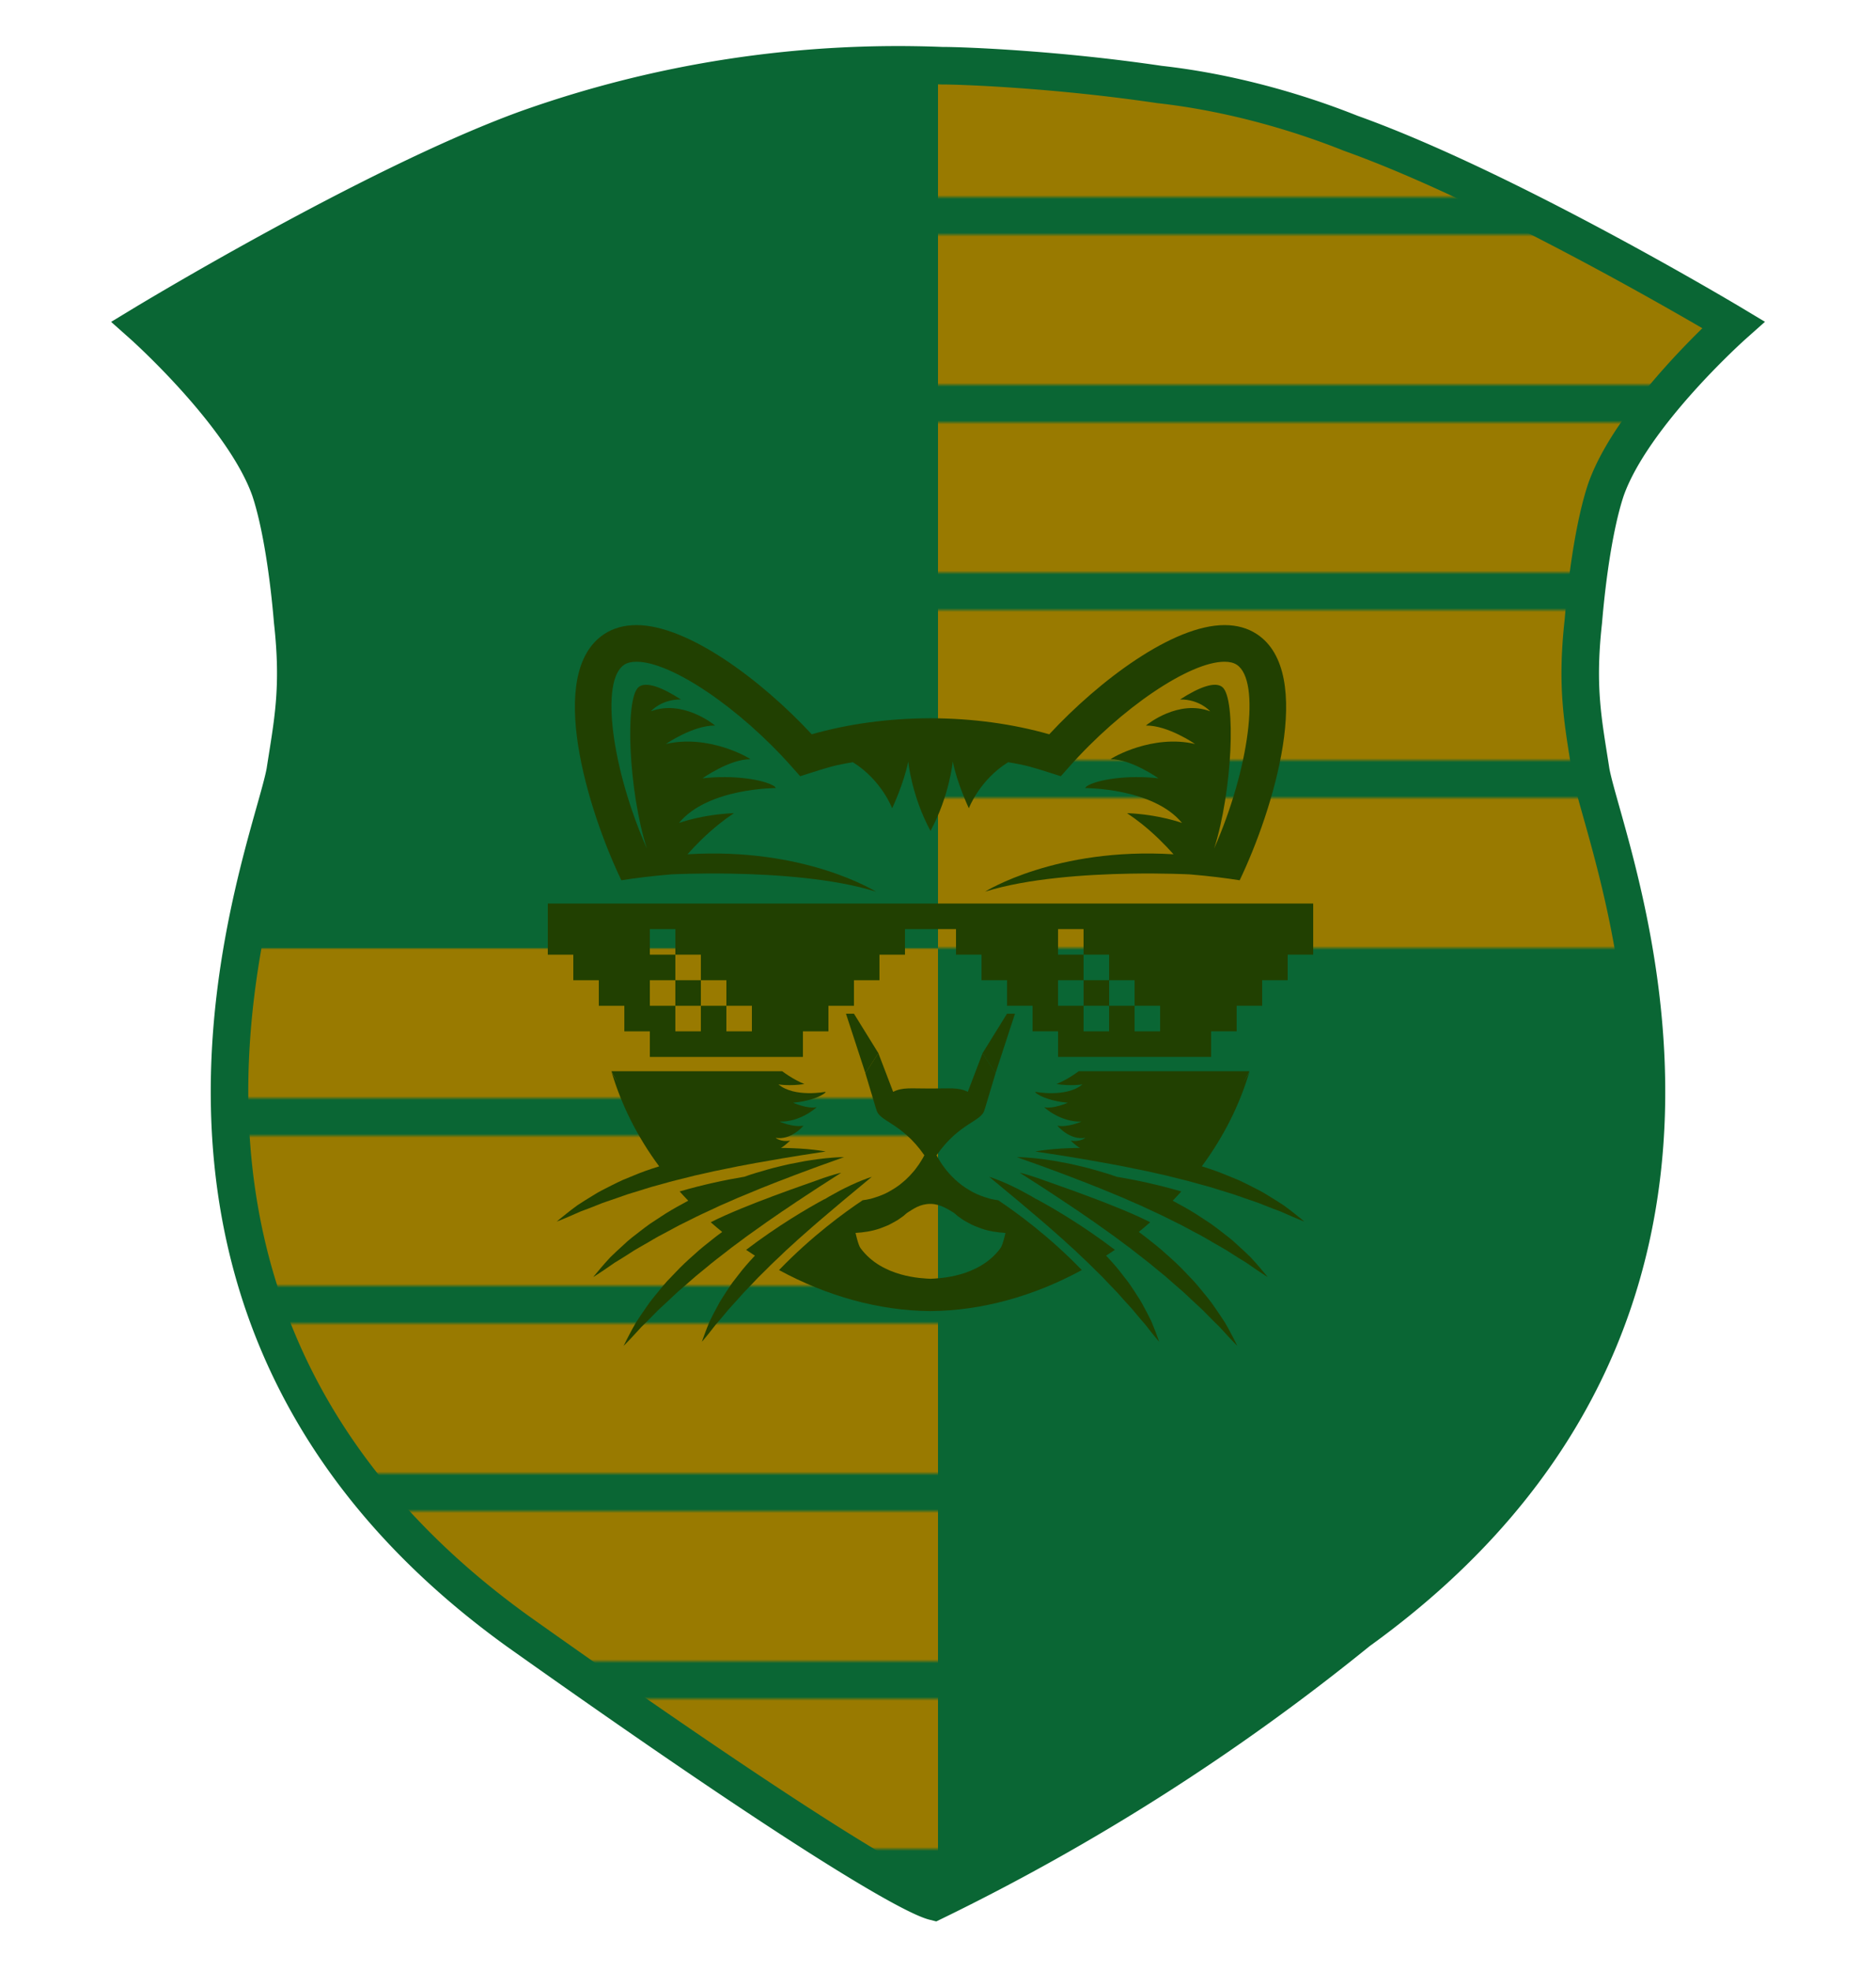
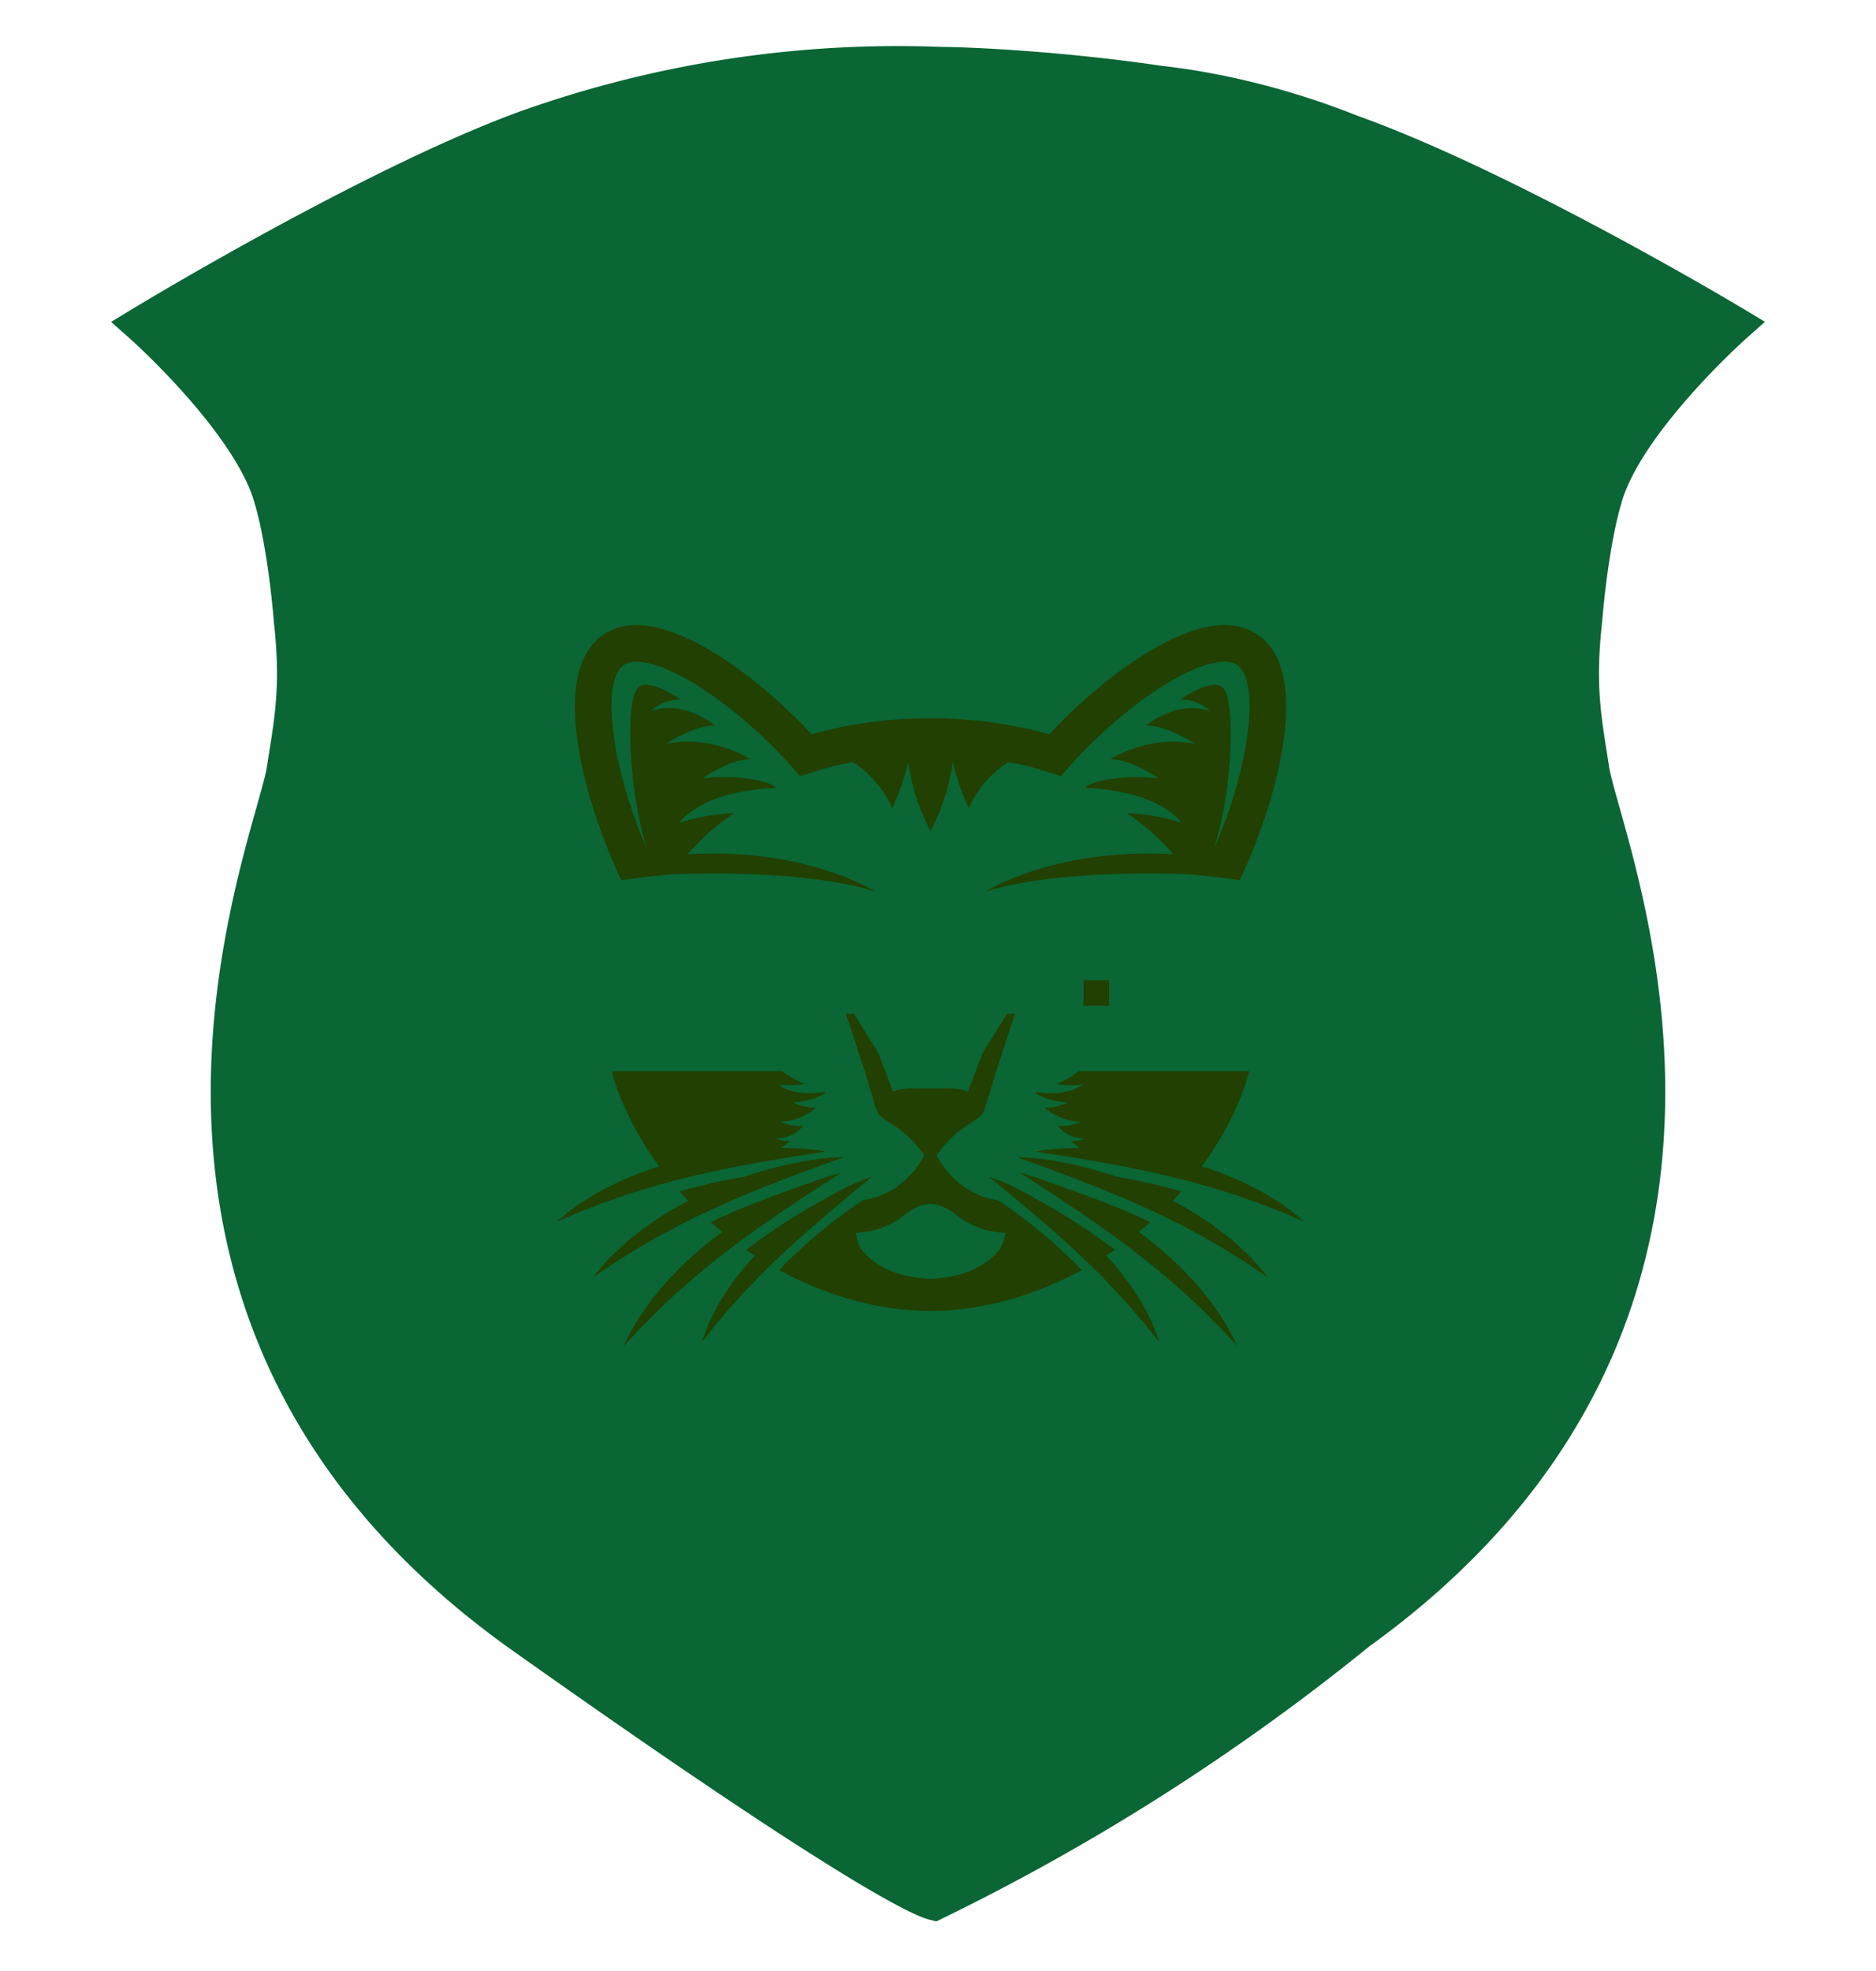
<svg xmlns="http://www.w3.org/2000/svg" width="500px" height="525px" viewBox="0 0 500 500" preserveAspectRatio="xMidYMid meet">
  <defs>
    <clipPath id="formato">
      <path d="M251 5c6 0 31 1 58 5 18 2 36 7 51 13 42 15 102 51 102 51s-27 24-34 44c-3 9-5 23-6 35-2 18 0 27 2 40 4 22 56 144-62 229a587 587 0 0 1-113 72c-4-1-25-11-111-72-118-85-66-207-62-229 2-13 4-22 2-40-1-12-3-26-6-35-7-20-34-44-34-44s61-37 102-52A295 295 0 0 1 251 5z" />
    </clipPath>
  </defs>
  <g id="fundo" fill="#0a6634" x="0">
    <path d="M251 5c6 0 31 1 58 5 18 2 36 7 51 13 42 15 102 51 102 51s-27 24-34 44c-3 9-5 23-6 35-2 18 0 27 2 40 4 22 56 144-62 229a587 587 0 0 1-113 72c-4-1-25-11-111-72-118-85-66-207-62-229 2-13 4-22 2-40-1-12-3-26-6-35-7-20-34-44-34-44s61-37 102-52A295 295 0 0 1 251 5z" />
  </g>
  <g id="estampa1" fill="#997a00" clip-path="url(#formato)">
    <defs>
      <pattern id="Pattern9" width="250" height="50" patternUnits="userSpaceOnUse">
-         <rect width="250" height="40" />
-       </pattern>
+         </pattern>
    </defs>
    <rect fill="url(#Pattern9)" x="250" y="0" width="250" height="249" />
-     <rect fill="url(#Pattern9)" x="0" y="250" width="250" height="260" transform="translate(0 -10)" />
  </g>
  <g id="borda" fill="none" stroke="#0a6634" stroke-width="10" x="0">
    <path d="M251 5c6 0 31 1 58 5 18 2 36 7 51 13 42 15 102 51 102 51s-27 24-34 44c-3 9-5 23-6 35-2 18 0 27 2 40 4 22 56 144-62 229a587 587 0 0 1-113 72c-4-1-25-11-111-72-118-85-66-207-62-229 2-13 4-22 2-40-1-12-3-26-6-35-7-20-34-44-34-44s61-37 102-52A295 295 0 0 1 251 5z" />
  </g>
  <g id="adorno" transform="scale(2) translate(64, 65)" data-nome="gato mestre colorido">
    <path d="M83.802 59.295H80.4V62.701H83.802V59.295Z" fill="#214001" />
-     <path d="M29.398 59.295H25.998V62.701H29.398V59.295Z" fill="#214001" />
-     <path d="M9 49.086V55.894H12.4V59.298H15.8V62.702H19.2V66.106H22.6V69.511H43V66.106H46.4V62.702H49.8V59.298H53.2V55.894H56.6V52.488H63.4V55.892H66.8V59.296H70.2V62.7H73.6V66.104H77V69.51H97.4V66.104H100.8V62.7H104.2V59.296H107.6V55.892H111V49.084H9V49.086ZM36.198 66.104H32.798V62.7H29.398V66.104H25.998V62.7H22.6V59.296H26V55.892H22.6V52.488H26V55.892H29.4V59.296H32.8V62.7H36.2V66.104H36.198ZM90.598 66.104H87.197V62.7H83.798V66.104H80.397V62.7H76.997V59.296H80.397V55.892H76.997V52.488H80.397V55.892H83.798V59.296H87.197V62.7H90.598V66.104Z" fill="#214001" />
    <path d="M25.447 45.202C25.447 45.202 25.454 45.202 25.456 45.202C25.547 45.197 28.882 45.023 33.46 45.105C39.256 45.209 47.033 45.719 52.721 47.499C52.721 47.499 43.291 41.553 27.615 42.526C28.744 41.254 30.163 39.828 31.842 38.483C32.449 37.997 33.121 37.513 33.808 37.047C29.533 37.22 26.481 38.356 26.481 38.356C30.318 33.678 39.394 33.706 39.394 33.706C39.331 33.629 39.266 33.551 39.202 33.474C37.81 32.559 33.683 31.931 29.614 32.409C29.614 32.409 33.275 29.823 36.002 29.866C35.799 29.653 30.413 26.516 24.742 27.836C24.742 27.836 28.359 25.336 31.294 25.379C31.284 25.369 31.272 25.361 31.26 25.351C31.017 25.152 26.94 21.901 22.733 23.481C22.733 23.481 24.127 21.871 26.743 21.908C24.162 20.234 22.059 19.481 21.108 20.254C19.228 21.781 19.779 34.184 22.201 41.758C17.56 31.225 15.934 19.426 19.183 17.282C19.588 17.015 20.14 16.88 20.82 16.88C25.484 16.88 34.603 23.057 41.58 30.942L42.631 32.129L44.142 31.648C46.374 30.94 47.248 30.654 49.656 30.264C53.481 32.638 54.89 36.396 54.89 36.396C54.89 36.396 56.444 33.125 57.034 30.167C57.034 30.167 57.468 34.734 60.001 39.412C62.534 34.734 62.969 30.167 62.969 30.167C63.558 33.125 65.112 36.396 65.112 36.396C65.112 36.396 66.521 32.638 70.346 30.264C72.754 30.656 73.628 30.94 75.86 31.648L77.369 32.129L78.42 30.942C85.398 23.057 94.518 16.88 99.182 16.88C99.862 16.88 100.412 17.015 100.816 17.282C104.064 19.426 102.438 31.224 97.799 41.758C100.219 34.184 100.769 21.781 98.892 20.254C97.941 19.481 95.838 20.234 93.257 21.908C95.874 21.871 97.267 23.481 97.267 23.481C93.062 21.901 88.983 25.152 88.74 25.351C88.728 25.361 88.717 25.369 88.707 25.379C91.643 25.336 95.258 27.836 95.258 27.836C89.587 26.516 84.201 29.653 83.998 29.866C86.726 29.823 90.386 32.409 90.386 32.409C86.319 31.931 82.192 32.559 80.799 33.474C80.736 33.551 80.669 33.629 80.608 33.706C80.608 33.706 89.685 33.678 93.521 38.356C93.521 38.356 90.469 37.22 86.194 37.047C86.879 37.513 87.553 37.998 88.16 38.483C89.839 39.828 91.258 41.254 92.387 42.526C76.711 41.553 67.281 47.499 67.281 47.499C72.969 45.719 80.746 45.209 86.542 45.105C91.12 45.025 94.454 45.197 94.546 45.202C94.548 45.202 94.555 45.202 94.555 45.202C97.144 45.412 99.407 45.705 101.201 45.985C105.638 36.731 111.339 18.384 103.501 13.209C102.285 12.407 100.833 12 99.183 12C92.33 12 82.53 19.332 75.827 26.544C70.905 25.145 65.604 24.429 60.049 24.406V24.404C60.034 24.404 60.018 24.406 60.001 24.406C59.984 24.406 59.968 24.404 59.953 24.404V24.406C54.398 24.429 49.099 25.145 44.175 26.544C37.473 19.332 27.673 12 20.82 12C19.169 12 17.717 12.406 16.503 13.209C8.662 18.384 14.364 36.731 18.801 45.985C20.597 45.705 22.858 45.412 25.447 45.202Z" fill="#214001" />
    <path d="M22.38 94.205C22.812 93.961 23.239 93.684 23.697 93.439C24.157 93.195 24.626 92.944 25.105 92.691C25.585 92.442 26.057 92.161 26.552 91.913C27.054 91.671 27.558 91.422 28.064 91.165C29.07 90.642 30.124 90.171 31.169 89.686C31.686 89.43 32.213 89.196 32.743 88.976C33.269 88.744 33.794 88.514 34.314 88.285C35.366 87.851 36.4 87.422 37.402 87.008C38.416 86.621 39.383 86.206 40.322 85.866C41.254 85.504 42.136 85.163 42.958 84.861C43.78 84.557 44.536 84.278 45.205 84.031C45.878 83.791 46.465 83.58 46.949 83.407C47.409 83.242 47.772 83.111 48.032 83.018C48.321 82.914 48.479 82.858 48.479 82.858C48.479 82.858 48.309 82.856 48.002 82.866C47.726 82.876 47.339 82.894 46.847 82.934C46.328 82.971 45.701 83.04 44.984 83.131C44.272 83.24 43.457 83.333 42.588 83.519C42.151 83.602 41.696 83.691 41.224 83.782C40.756 83.881 40.274 84.006 39.777 84.121C38.781 84.35 37.752 84.662 36.684 84.978C36.188 85.116 35.702 85.297 35.201 85.467C32.58 85.908 29.635 86.535 26.57 87.43C26.942 87.846 27.326 88.255 27.716 88.66C27.466 88.792 27.217 88.926 26.976 89.068C25.94 89.621 24.939 90.201 24.007 90.828C23.541 91.135 23.08 91.435 22.63 91.731C22.188 92.041 21.771 92.367 21.363 92.677C20.549 93.305 19.775 93.884 19.13 94.512C18.463 95.11 17.869 95.676 17.349 96.175C16.847 96.704 16.44 97.19 16.097 97.58C15.687 98.056 15.393 98.412 15.225 98.621C15.113 98.759 15.055 98.832 15.055 98.832C15.055 98.832 15.568 98.519 16.422 97.943C16.849 97.654 17.364 97.305 17.943 96.896C18.553 96.525 19.24 96.11 19.967 95.634C20.682 95.145 21.528 94.712 22.38 94.205Z" fill="#214001" />
    <path d="M32.767 95.471C33.214 95.106 33.674 94.76 34.143 94.424C34.603 94.081 35.063 93.738 35.518 93.399C36.445 92.74 37.358 92.089 38.243 91.461C39.143 90.857 39.995 90.234 40.831 89.693C41.658 89.132 42.442 88.601 43.175 88.124C43.909 87.643 44.583 87.202 45.178 86.812C45.78 86.424 46.305 86.087 46.737 85.812C47.609 85.252 48.106 84.934 48.106 84.934C48.106 84.934 47.522 85.059 46.534 85.374C46.037 85.526 45.441 85.732 44.763 85.984C44.092 86.247 35.283 89.202 30.714 91.531C31.218 91.974 31.726 92.406 32.243 92.825C31.922 93.059 31.595 93.287 31.283 93.538C30.349 94.281 29.4 95.004 28.54 95.808C27.654 96.58 26.809 97.369 26.042 98.189C25.655 98.591 25.273 98.99 24.9 99.378C24.54 99.778 24.206 100.189 23.878 100.583C23.224 101.376 22.6 102.116 22.11 102.87C21.593 103.601 21.143 104.287 20.746 104.892C20.376 105.518 20.087 106.085 19.84 106.545C19.689 106.83 19.564 107.074 19.457 107.282C19.225 107.742 19.104 108 19.104 108C19.104 108 19.532 107.58 20.236 106.825C20.588 106.449 21.011 105.992 21.483 105.464C21.997 104.965 22.572 104.406 23.174 103.78C23.762 103.142 24.489 102.531 25.206 101.847C25.573 101.511 25.928 101.147 26.32 100.803C26.714 100.463 27.116 100.114 27.524 99.76C27.938 99.411 28.333 99.03 28.762 98.677C29.197 98.329 29.634 97.974 30.067 97.61C30.934 96.872 31.856 96.177 32.767 95.471Z" fill="#214001" />
    <path d="M42.329 93.842C43.054 93.204 43.768 92.575 44.46 91.965C45.167 91.374 45.829 90.772 46.486 90.236C47.136 89.686 47.75 89.165 48.319 88.685C49.883 87.386 51.092 86.382 51.712 85.867C52.009 85.62 52.172 85.484 52.172 85.484C52.172 85.484 51.965 85.544 51.602 85.675C51.4 85.746 51.152 85.84 50.86 85.959C50.446 86.12 49.953 86.334 49.391 86.595C48.839 86.867 48.199 87.152 47.541 87.529C47.21 87.713 46.861 87.903 46.503 88.1C46.274 88.231 46.044 88.371 45.812 88.513C45.859 88.478 45.906 88.443 45.952 88.409C43.536 89.711 39.639 92.002 35.427 95.207C35.814 95.474 36.208 95.728 36.601 95.982C36.531 96.059 36.453 96.13 36.386 96.209C35.701 96.94 35.052 97.686 34.473 98.449C34.182 98.828 33.893 99.201 33.611 99.563C33.343 99.937 33.096 100.316 32.854 100.681C32.374 101.416 31.916 102.102 31.572 102.792C31.202 103.461 30.888 104.089 30.611 104.641C30.567 104.745 30.525 104.842 30.483 104.942C30.295 105.389 30.143 105.795 30.011 106.134C29.693 106.965 29.541 107.444 29.541 107.444C29.541 107.444 29.884 107.059 30.433 106.373C30.708 106.03 31.038 105.615 31.404 105.134C31.805 104.678 32.257 104.164 32.723 103.59C33.178 103.009 33.75 102.439 34.305 101.807C34.592 101.496 34.864 101.162 35.169 100.842C35.476 100.523 35.789 100.199 36.108 99.867C36.429 99.541 36.734 99.189 37.068 98.857C37.408 98.529 37.748 98.192 38.087 97.852C38.757 97.162 39.478 96.499 40.186 95.827C40.873 95.132 41.632 94.511 42.329 93.842Z" fill="#214001" />
    <path d="M103.895 97.579C103.553 97.189 103.144 96.701 102.642 96.174C102.12 95.675 101.528 95.107 100.861 94.511C100.214 93.883 99.441 93.304 98.629 92.676C98.22 92.367 97.802 92.04 97.361 91.731C96.911 91.436 96.451 91.134 95.984 90.828C95.053 90.201 94.053 89.621 93.016 89.069C92.774 88.927 92.526 88.791 92.277 88.661C92.667 88.256 93.051 87.847 93.423 87.431C90.356 86.536 87.413 85.908 84.792 85.468C84.293 85.297 83.805 85.115 83.309 84.978C82.241 84.663 81.21 84.351 80.215 84.122C79.718 84.007 79.237 83.883 78.769 83.783C78.297 83.691 77.843 83.603 77.405 83.519C76.536 83.336 75.722 83.242 75.009 83.132C74.292 83.04 73.666 82.973 73.146 82.937C72.656 82.895 72.267 82.877 71.991 82.867C71.684 82.857 71.514 82.86 71.514 82.86C71.514 82.86 71.672 82.917 71.959 83.02C72.219 83.112 72.582 83.244 73.044 83.409C73.528 83.583 74.115 83.793 74.789 84.034C75.457 84.281 76.211 84.559 77.035 84.863C77.857 85.165 78.739 85.506 79.669 85.867C80.606 86.207 81.577 86.623 82.589 87.01C83.591 87.424 84.627 87.853 85.679 88.287C86.199 88.516 86.723 88.746 87.25 88.978C87.78 89.199 88.307 89.433 88.824 89.688C89.869 90.174 90.923 90.644 91.929 91.167C92.434 91.424 92.939 91.671 93.439 91.913C93.936 92.162 94.408 92.442 94.888 92.691C95.365 92.943 95.836 93.194 96.296 93.439C96.754 93.686 97.181 93.962 97.613 94.206C98.465 94.713 99.309 95.144 100.026 95.633C100.753 96.109 101.438 96.526 102.05 96.895C102.629 97.302 103.144 97.653 103.571 97.942C104.425 98.518 104.938 98.832 104.938 98.832C104.938 98.832 104.878 98.756 104.768 98.62C104.598 98.411 104.305 98.055 103.895 97.579Z" fill="#214001" />
    <path d="M100.149 106.543C99.902 106.085 99.614 105.518 99.243 104.892C98.847 104.287 98.398 103.603 97.879 102.87C97.389 102.114 96.766 101.376 96.114 100.581C95.785 100.187 95.452 99.776 95.091 99.376C94.718 98.987 94.338 98.591 93.951 98.187C93.184 97.367 92.338 96.579 91.453 95.806C90.594 95 89.645 94.279 88.71 93.536C88.398 93.286 88.073 93.057 87.751 92.823C88.268 92.404 88.777 91.972 89.279 91.529C84.71 89.202 75.9 86.247 75.23 85.982C74.551 85.731 73.956 85.526 73.459 85.372C72.47 85.057 71.887 84.932 71.887 84.932C71.887 84.932 72.385 85.252 73.256 85.81C73.688 86.087 74.213 86.424 74.815 86.811C75.412 87.2 76.084 87.643 76.817 88.122C77.551 88.601 78.335 89.13 79.162 89.691C79.999 90.234 80.849 90.855 81.751 91.459C82.635 92.087 83.547 92.736 84.475 93.397C84.931 93.736 85.39 94.079 85.85 94.422C86.319 94.758 86.781 95.104 87.226 95.468C88.136 96.175 89.058 96.87 89.921 97.606C90.356 97.968 90.793 98.324 91.228 98.673C91.656 99.027 92.052 99.407 92.465 99.755C92.874 100.109 93.275 100.458 93.669 100.798C94.061 101.142 94.416 101.506 94.783 101.843C95.5 102.528 96.227 103.137 96.816 103.776C97.418 104.401 97.993 104.962 98.506 105.459C98.98 105.988 99.403 106.444 99.754 106.82C100.457 107.574 100.886 107.995 100.886 107.995C100.886 107.995 100.764 107.736 100.532 107.279C100.426 107.072 100.299 106.828 100.149 106.543Z" fill="#214001" />
    <path d="M89.52 104.94C89.479 104.84 89.437 104.743 89.39 104.639C89.115 104.087 88.802 103.461 88.432 102.79C88.088 102.1 87.628 101.414 87.148 100.679C86.906 100.314 86.661 99.935 86.391 99.563C86.109 99.199 85.82 98.828 85.528 98.449C84.95 97.684 84.303 96.938 83.616 96.207C83.547 96.129 83.471 96.055 83.401 95.98C83.794 95.725 84.188 95.472 84.575 95.205C80.361 92 76.464 89.711 74.049 88.407C74.096 88.441 74.141 88.476 74.188 88.511C73.956 88.369 73.726 88.229 73.498 88.099C73.139 87.901 72.791 87.711 72.459 87.528C71.8 87.152 71.161 86.865 70.609 86.593C70.049 86.332 69.556 86.12 69.14 85.957C68.849 85.838 68.6 85.745 68.398 85.673C68.033 85.543 67.828 85.482 67.828 85.482C67.828 85.482 67.992 85.618 68.288 85.865C68.909 86.381 70.118 87.384 71.682 88.683C72.25 89.164 72.864 89.683 73.514 90.234C74.173 90.77 74.833 91.372 75.542 91.963C76.232 92.573 76.946 93.2 77.671 93.84C78.368 94.507 79.129 95.13 79.819 95.823C80.528 96.496 81.25 97.16 81.92 97.848C82.258 98.19 82.597 98.526 82.939 98.853C83.272 99.187 83.578 99.537 83.899 99.863C84.219 100.195 84.533 100.519 84.838 100.838C85.143 101.159 85.415 101.492 85.7 101.803C86.257 102.436 86.829 103.005 87.284 103.586C87.748 104.159 88.2 104.673 88.602 105.129C88.967 105.609 89.299 106.025 89.574 106.369C90.122 107.055 90.466 107.441 90.466 107.441C90.466 107.441 90.314 106.96 89.996 106.129C89.859 105.793 89.709 105.387 89.52 104.94Z" fill="#214001" />
    <path d="M18.258 88.289C18.728 88.132 19.2 87.944 19.697 87.788C20.195 87.635 20.704 87.479 21.221 87.321C21.741 87.169 22.256 86.982 22.79 86.833C23.328 86.69 23.87 86.543 24.416 86.388C25.503 86.065 26.627 85.805 27.746 85.525C28.301 85.371 28.861 85.244 29.425 85.127C29.983 85 30.544 84.875 31.096 84.748C32.211 84.519 33.308 84.294 34.37 84.079C35.439 83.892 36.467 83.668 37.454 83.513C38.438 83.334 39.37 83.169 40.232 83.027C41.099 82.885 41.891 82.755 42.594 82.64C43.301 82.531 43.919 82.434 44.425 82.358C44.987 82.271 45.411 82.206 45.684 82.164C45.91 82.129 46.033 82.109 46.033 82.109C46.033 82.109 45.91 82.084 45.684 82.047C45.411 82 44.986 81.937 44.419 81.875C43.902 81.813 43.273 81.758 42.551 81.713C41.986 81.69 41.361 81.648 40.69 81.638C40.505 81.636 40.318 81.635 40.125 81.638C39.993 81.638 39.852 81.636 39.715 81.636C39.245 80.368 39.323 79.171 39.571 78.204L36.068 78.416C35.246 78.499 32.916 79.762 27.687 79.059C23.218 78.458 19.218 75.115 17.479 71.416C18.776 75.862 20.922 80.135 23.844 84.087C23.81 84.099 23.777 84.109 23.744 84.119C22.623 84.468 21.529 84.845 20.499 85.284C19.982 85.496 19.473 85.705 18.975 85.909C18.483 86.127 18.012 86.369 17.552 86.596C16.635 87.057 15.766 87.481 15.011 87.972C14.244 88.433 13.554 88.873 12.948 89.269C12.356 89.69 11.861 90.092 11.453 90.411C10.687 91.014 10.247 91.391 10.195 91.438C10.212 91.434 10.282 91.406 10.389 91.366C10.63 91.271 11.082 91.092 11.699 90.827C12.173 90.625 12.745 90.379 13.392 90.087C14.064 89.84 14.814 89.561 15.62 89.234C16.413 88.888 17.324 88.626 18.258 88.289Z" fill="#214001" />
    <path d="M107.053 89.267C106.447 88.873 105.755 88.43 104.988 87.97C104.235 87.479 103.364 87.055 102.449 86.592C101.989 86.367 101.517 86.125 101.026 85.905C100.528 85.703 100.019 85.494 99.502 85.28C98.47 84.843 97.376 84.464 96.256 84.115C96.222 84.103 96.187 84.095 96.156 84.083C99.077 80.132 101.222 75.858 102.521 71.412C100.783 75.112 96.783 78.454 92.314 79.055C87.085 79.758 84.754 78.494 83.931 78.412C84.018 78.41 84.103 78.41 84.188 78.41L80.253 78.172C80.315 78.182 80.368 78.195 80.43 78.202C80.677 79.168 80.757 80.365 80.285 81.634C80.15 81.634 80.006 81.636 79.874 81.636C79.683 81.632 79.494 81.634 79.309 81.636C78.637 81.646 78.013 81.688 77.448 81.711C76.725 81.758 76.098 81.811 75.581 81.873C75.014 81.935 74.588 81.998 74.313 82.045C74.09 82.082 73.965 82.107 73.965 82.107C73.965 82.107 74.09 82.127 74.313 82.162C74.587 82.203 75.009 82.27 75.574 82.355C76.081 82.432 76.698 82.529 77.403 82.638C78.107 82.753 78.901 82.883 79.768 83.025C80.63 83.165 81.562 83.33 82.546 83.509C83.531 83.666 84.56 83.888 85.629 84.076C86.691 84.292 87.788 84.517 88.904 84.744C89.457 84.871 90.018 84.996 90.576 85.123C91.138 85.24 91.7 85.369 92.255 85.521C93.374 85.801 94.498 86.063 95.584 86.384C96.127 86.539 96.673 86.688 97.21 86.829C97.745 86.978 98.258 87.165 98.777 87.315C99.294 87.474 99.802 87.629 100.301 87.783C100.8 87.94 101.27 88.127 101.74 88.285C102.674 88.621 103.584 88.885 104.381 89.228C105.187 89.556 105.939 89.835 106.609 90.082C107.254 90.374 107.826 90.617 108.302 90.821C108.917 91.085 109.369 91.265 109.611 91.36C109.719 91.4 109.789 91.427 109.806 91.43C109.754 91.384 109.312 91.008 108.548 90.404C108.14 90.09 107.645 89.688 107.053 89.267Z" fill="#214001" />
    <path d="M67.96 88.408C67.165 88.181 66.38 87.914 65.661 87.53C64.954 87.136 64.262 86.715 63.687 86.2C63.081 85.71 62.58 85.156 62.121 84.614C61.914 84.331 61.694 84.061 61.512 83.787C61.339 83.508 61.157 83.243 61.009 82.978C60.939 82.851 60.875 82.734 60.81 82.61C63.889 78.176 66.945 78.129 67.212 76.467C67.217 76.468 67.227 76.473 67.232 76.475L68.676 71.66L66.938 69.018L64.972 74.161C63.688 73.523 62.554 73.732 60.045 73.72V73.719H59.948V73.72C57.439 73.732 56.305 73.522 55.021 74.161L53.055 69.018L51.316 71.66L52.76 76.475C52.766 76.473 52.776 76.468 52.781 76.467C53.047 78.129 56.105 78.176 59.181 82.61C59.118 82.734 59.054 82.849 58.984 82.978C58.836 83.241 58.654 83.507 58.481 83.787C58.301 84.061 58.079 84.331 57.874 84.614C57.414 85.156 56.913 85.709 56.306 86.2C55.731 86.715 55.039 87.136 54.332 87.53C53.612 87.914 52.828 88.181 52.031 88.408C51.678 88.49 51.319 88.553 50.959 88.602C48.609 90.166 44.169 93.38 39.818 97.899C46.223 101.382 53.182 103.311 59.943 103.361V103.365C59.958 103.365 59.975 103.363 59.992 103.363C60.007 103.363 60.023 103.365 60.04 103.365V103.361C66.8 103.311 73.76 101.382 80.165 97.899C75.814 93.38 71.374 90.166 69.024 88.602C68.672 88.553 68.314 88.492 67.96 88.408ZM69.333 94.971C66.443 98.907 61.04 98.998 60.002 99.061C58.961 98.998 53.56 98.907 50.67 94.971C50.357 94.542 50.012 92.951 50.012 92.951C51.112 92.891 52.204 92.719 53.233 92.367C53.809 92.151 54.387 91.946 54.906 91.639C55.168 91.49 55.436 91.36 55.683 91.198C55.928 91.034 56.165 90.861 56.4 90.692C56.598 90.54 56.76 90.347 56.97 90.221C57.667 89.807 58.536 89.086 60.002 89.086C61.247 89.086 62.338 89.809 63.033 90.221C63.243 90.347 63.407 90.54 63.602 90.692C63.837 90.861 64.074 91.034 64.319 91.198C64.566 91.36 64.834 91.49 65.096 91.639C65.614 91.946 66.193 92.151 66.768 92.367C67.795 92.72 68.889 92.891 69.99 92.951C69.99 92.951 69.648 94.542 69.333 94.971Z" fill="#214001" />
    <path d="M51.321 71.662L48.736 63.756H49.8L53.059 69.018L51.321 71.662Z" fill="#214001" />
    <path d="M68.673 71.662L71.259 63.756H70.194L66.936 69.018L68.673 71.662Z" fill="#214001" />
    <path d="M46.032 74.155C46.032 74.155 41.895 74.967 39.736 73.172C39.736 73.172 41.227 73.421 43.191 73.124C42.838 72.972 42.487 72.81 42.169 72.641C41.43 72.252 40.793 71.825 40.23 71.414H36.201H36.149H17.479L18.172 72.725L18.918 74.666L22.599 79.741L28.968 83.623L34.185 82.249L38.009 80.023C38.257 81.023 38.559 81.73 38.877 81.9C39.379 82.169 40.271 81.639 41.302 80.65C40.111 80.897 39.334 80.285 39.334 80.285C41.39 80.636 42.964 78.795 43.058 78.681C43.061 78.676 43.066 78.671 43.069 78.666C41.734 78.943 39.866 78.122 39.866 78.122C42.568 78.225 44.747 76.321 44.822 76.205C43.581 76.466 41.685 75.608 41.685 75.608C43.581 75.468 45.409 74.818 45.964 74.277C45.987 74.237 46.011 74.195 46.032 74.155Z" fill="#214001" />
    <path d="M83.834 71.416H83.784H79.754C79.192 71.827 78.553 72.254 77.814 72.643C77.496 72.81 77.146 72.974 76.792 73.126C78.757 73.423 80.247 73.174 80.247 73.174C78.086 74.969 73.949 74.157 73.949 74.157C73.971 74.197 73.994 74.239 74.018 74.279C74.573 74.82 76.4 75.468 78.295 75.61C78.295 75.61 76.399 76.468 75.158 76.207C75.231 76.323 77.413 78.227 80.114 78.124C80.114 78.124 78.245 78.947 76.911 78.668C76.914 78.673 76.921 78.678 76.922 78.683C77.016 78.797 78.59 80.638 80.646 80.287C80.646 80.287 79.869 80.898 78.678 80.651C79.709 81.643 80.601 82.171 81.103 81.902C81.419 81.731 81.721 81.024 81.97 80.025L85.793 82.251L91.011 83.625L97.377 79.743L101.059 74.668L101.805 72.727L102.5 71.416H83.834Z" fill="#214001" />
  </g>
</svg>